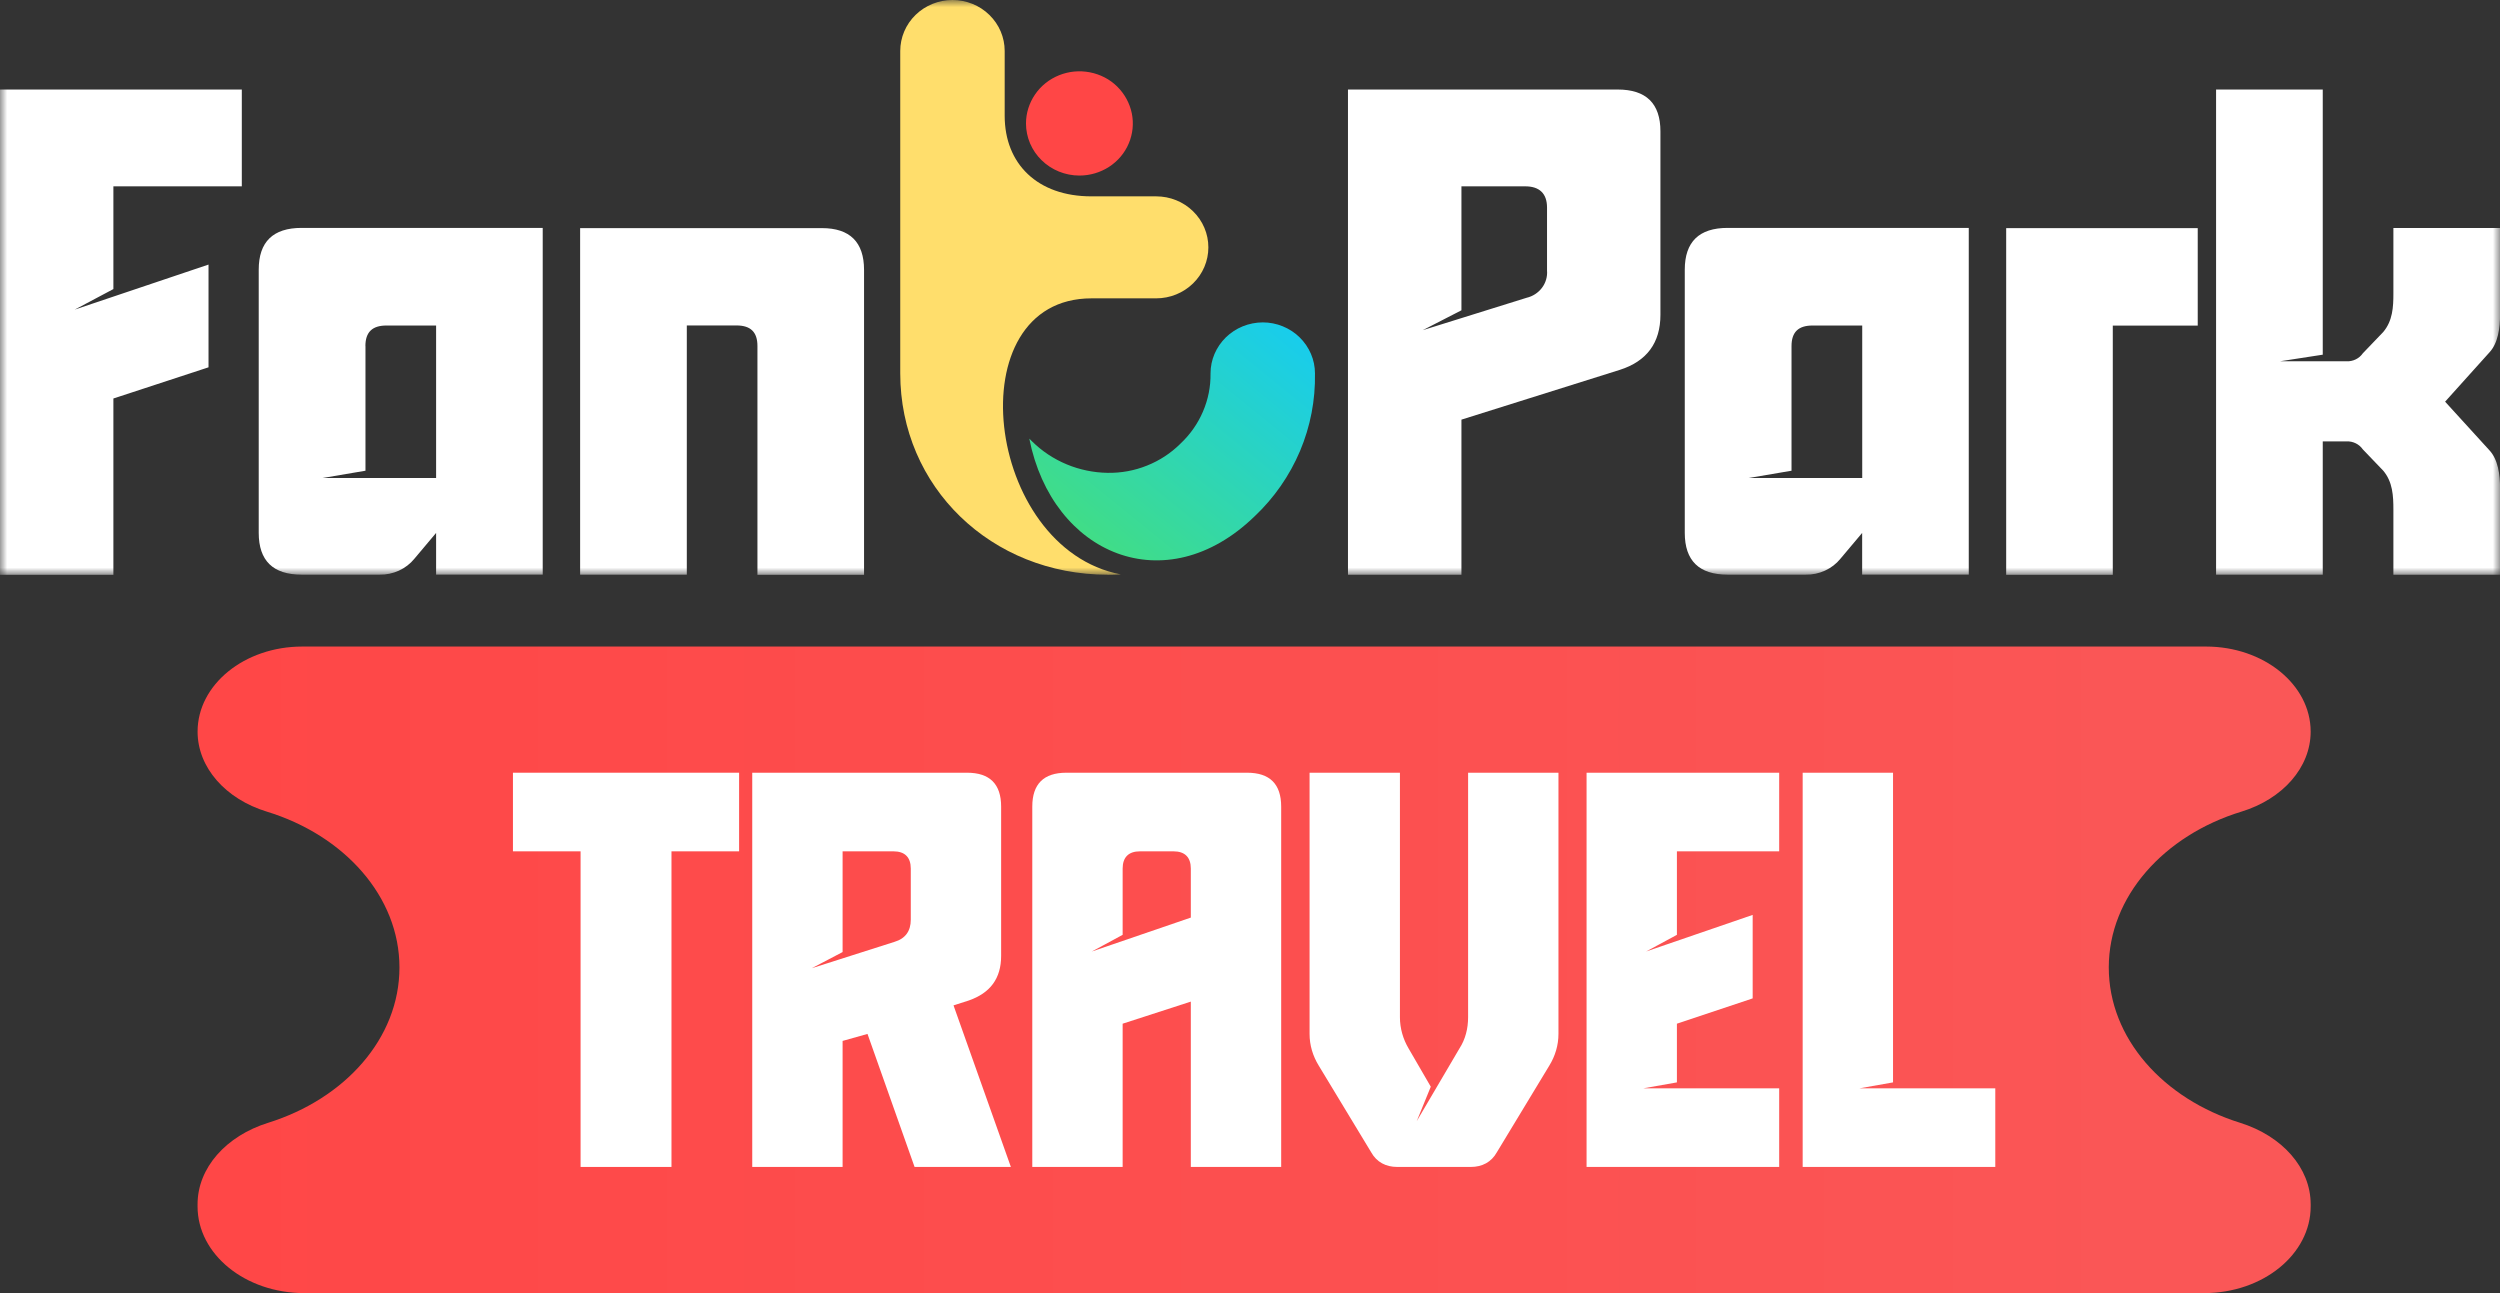
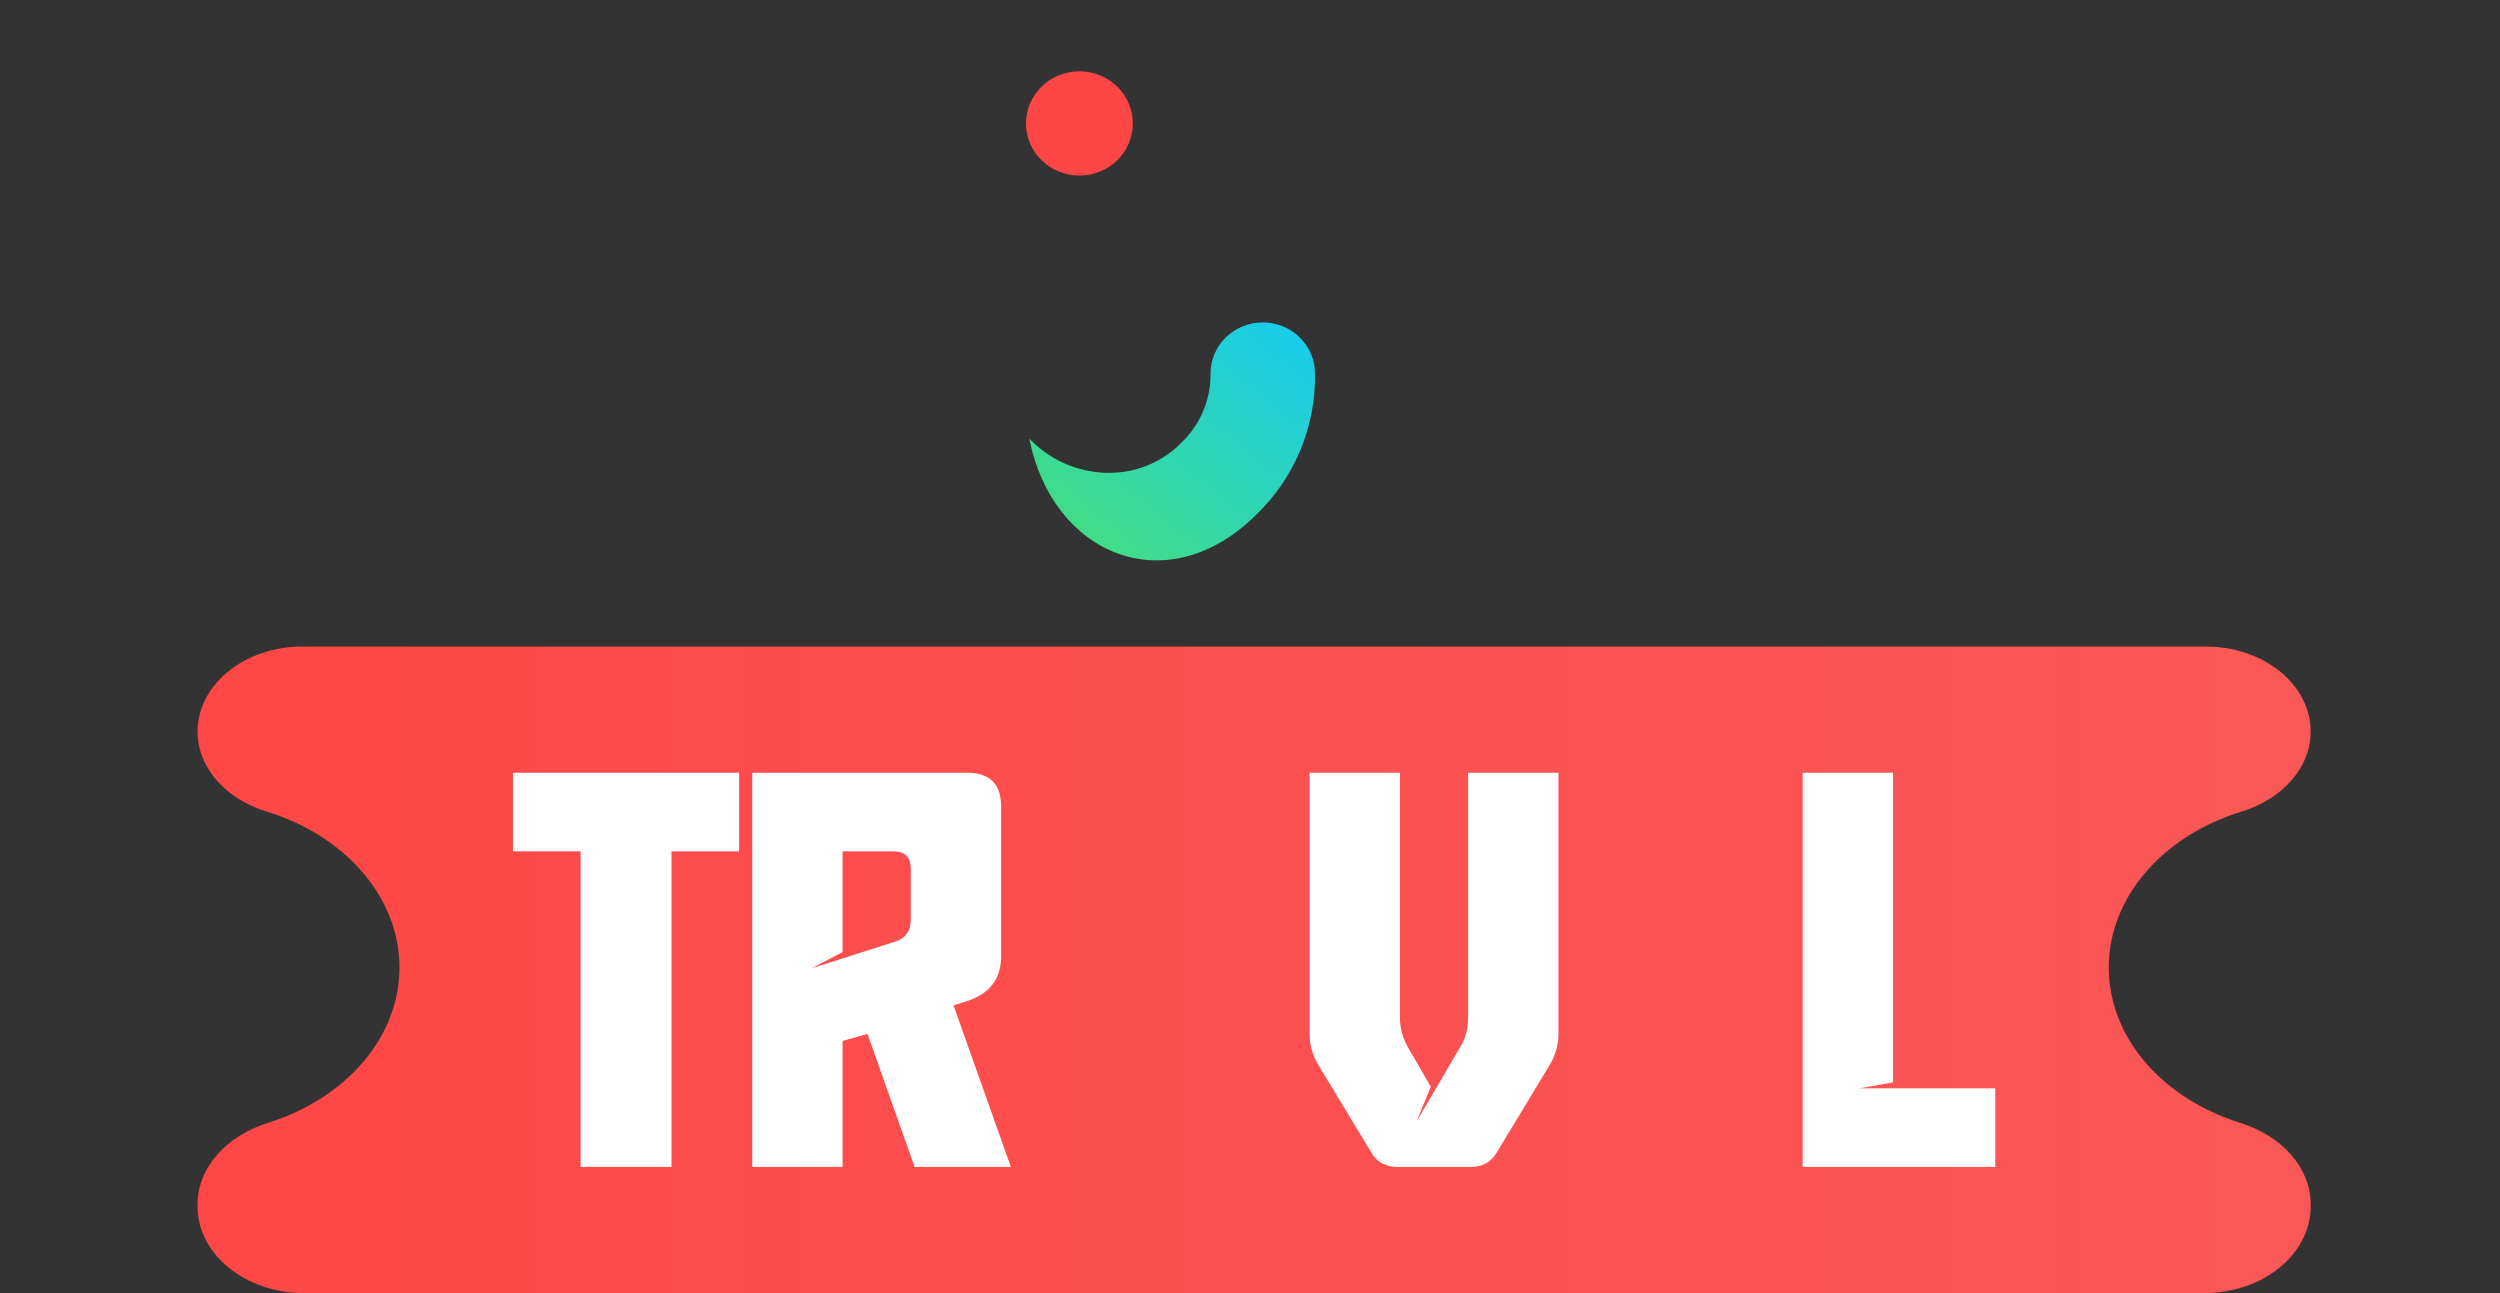
<svg xmlns="http://www.w3.org/2000/svg" width="174" height="90" viewBox="0 0 174 90" fill="none">
  <rect x="0" y="0" width="174" height="90" fill="#333333" stroke="none" />
  <mask id="mask0_9957_34279" style="mask-type:luminance" maskUnits="userSpaceOnUse" x="0" y="0" width="174" height="40">
    <path d="M174 0H0V40H174V0Z" fill="white" />
  </mask>
  <g mask="url(#mask0_9957_34279)">
-     <path d="M166.58 40V35.48C166.58 34.508 166.535 33.542 165.871 32.757L164.454 31.279C164.328 31.098 164.162 30.953 163.961 30.855C163.76 30.757 163.544 30.711 163.318 30.721H161.664V39.995H154.239V6.231H161.664V24.686L158.683 25.146H163.318C163.539 25.157 163.76 25.11 163.961 25.012C164.162 24.914 164.328 24.769 164.454 24.588L165.871 23.111C166.535 22.325 166.58 21.359 166.58 20.434V15.867H174.005V21.865C174.005 22.837 173.864 23.896 173.251 24.542L170.179 27.957L173.251 31.326C173.864 31.971 174.005 33.031 174.005 34.002V40H166.58ZM139.63 40V15.877H152.962V22.661H147.05V40.005H139.625L139.63 40ZM129.606 40V37.092L128.093 38.889C127.807 39.241 127.44 39.525 127.017 39.716C126.6 39.907 126.143 40.005 125.68 39.995H120.241C118.255 39.995 117.26 39.024 117.26 37.086V18.771C117.26 16.833 118.255 15.862 120.241 15.862H137.026V39.99H129.601L129.606 40ZM124.69 24.087V32.762L121.714 33.268H129.611V22.656H126.158C125.162 22.656 124.69 23.116 124.69 24.087ZM93.819 40V6.231H112.59C114.576 6.231 115.566 7.203 115.566 9.14V21.917C115.566 23.855 114.621 25.146 112.731 25.745L101.716 29.207V40H93.819ZM101.716 21.597L99.022 22.981L106.256 20.724C106.683 20.625 107.06 20.377 107.322 20.031C107.583 19.685 107.709 19.256 107.673 18.827V14.446C107.673 13.475 107.151 12.969 106.16 12.969H101.716V21.597ZM52.718 40V24.082C52.718 23.111 52.246 22.651 51.255 22.651H47.802V39.995H40.377V15.877H57.207C59.148 15.877 60.138 16.849 60.138 18.786V40.005H52.713L52.718 40ZM30.353 40V37.092L28.84 38.889C28.553 39.241 28.186 39.525 27.764 39.716C27.347 39.907 26.889 40.005 26.427 39.995H20.988C19.002 39.995 18.007 39.024 18.007 37.086V18.771C18.007 16.833 19.002 15.862 20.988 15.862H37.773V39.99H30.348L30.353 40ZM25.437 24.087V32.762L22.456 33.268H30.353V22.656H26.899C25.909 22.656 25.432 23.116 25.432 24.087H25.437ZM-9.88664e-05 40V6.231H16.83V12.969H7.892V20.119L5.198 21.55L14.513 18.414V25.565L7.892 27.735V40.005H-0.005L-9.88664e-05 40Z" fill="white" />
-     <path fill-rule="evenodd" clip-rule="evenodd" d="M77.095 40C69.001 40 62.657 33.898 62.657 25.988V3.549C62.657 2.609 63.039 1.705 63.723 1.038C64.406 0.372 65.331 0 66.291 0C67.252 0 68.182 0.372 68.86 1.038C69.544 1.705 69.926 2.604 69.926 3.549V8.06C69.926 11.403 72.208 13.671 75.969 13.666H80.468C81.433 13.666 82.358 14.038 83.037 14.704C83.72 15.371 84.102 16.27 84.102 17.215C84.102 18.161 83.72 19.06 83.037 19.726C82.353 20.393 81.428 20.765 80.468 20.765H75.969C66.533 20.765 68.508 38.171 78.01 39.979C77.708 39.995 77.401 40.005 77.09 40.005" fill="#FFDE6C" />
    <path fill-rule="evenodd" clip-rule="evenodd" d="M75.129 12.219C75.862 12.219 76.581 12.007 77.194 11.61C77.808 11.212 78.285 10.643 78.562 9.982C78.843 9.321 78.918 8.587 78.773 7.884C78.627 7.182 78.275 6.536 77.757 6.024C77.24 5.513 76.576 5.172 75.852 5.032C75.129 4.893 74.385 4.965 73.706 5.239C73.028 5.513 72.444 5.978 72.037 6.577C71.63 7.177 71.409 7.874 71.409 8.592C71.409 9.553 71.801 10.478 72.5 11.155C73.198 11.837 74.143 12.219 75.129 12.219Z" fill="#FF4646" />
    <path fill-rule="evenodd" clip-rule="evenodd" d="M71.645 30.534C71.706 30.596 71.766 30.658 71.831 30.72C73.224 32.094 75.114 32.88 77.089 32.91C78.029 32.926 78.965 32.755 79.834 32.404C80.704 32.058 81.493 31.541 82.152 30.885C82.825 30.255 83.363 29.495 83.725 28.648C84.087 27.806 84.268 26.902 84.253 25.987C84.253 25.047 84.64 24.148 85.319 23.481C86.002 22.815 86.922 22.443 87.887 22.438C88.853 22.438 89.773 22.815 90.456 23.481C91.135 24.148 91.522 25.047 91.522 25.987C91.557 27.837 91.205 29.676 90.481 31.392C89.757 33.102 88.682 34.652 87.319 35.938C81.141 41.926 73.244 38.614 71.64 30.534" fill="url(#paint0_linear_9957_34279)" />
  </g>
  <path fill-rule="evenodd" clip-rule="evenodd" d="M13.75 83.968C13.75 87.3 17.073 90 21.174 90L21.175 89.999L88.933 89.999L153.398 89.999L153.4 90C157.5 90 160.823 87.3 160.823 83.968V83.822C160.823 81.278 158.835 79.059 155.912 78.147C150.565 76.476 146.771 72.266 146.771 67.333C146.771 62.4 150.609 58.142 156.002 56.49C158.878 55.61 160.822 53.417 160.822 50.92C160.822 47.651 157.559 45 153.536 45H88.933H88.933H21.037C17.014 45 13.752 47.651 13.752 50.92C13.752 53.417 15.695 55.61 18.571 56.49C23.965 58.142 27.802 62.4 27.802 67.333C27.802 72.266 24.008 76.476 18.661 78.147C15.739 79.059 13.75 81.278 13.75 83.822V83.968Z" fill="url(#paint1_linear_9957_34279)" />
  <path d="M131.755 75.334L129.42 75.747H138.872V81.219H125.466V53.781H131.755V75.334Z" fill="white" />
-   <path d="M121.986 69.487L116.713 71.249V75.334L114.379 75.747H123.831V81.219H110.425V53.781H123.831V59.253H116.713V65.064L114.567 66.225L121.986 63.677V69.487Z" fill="white" />
  <path d="M102.18 70.799V53.781H108.469V71.961C108.469 72.748 108.243 73.498 107.829 74.172L104.176 80.207C103.799 80.882 103.159 81.219 102.368 81.219H97.247C96.456 81.219 95.816 80.882 95.439 80.207L91.787 74.172C91.372 73.498 91.146 72.748 91.146 71.961V53.781H97.435V70.799C97.435 71.586 97.661 72.336 98.038 72.973L99.582 75.634L98.603 78.033L101.578 72.973C101.992 72.336 102.18 71.586 102.18 70.799Z" fill="white" />
-   <path d="M89.17 56.142V81.219H82.881V69.712L78.136 71.249V81.219H71.847V56.142C71.847 54.568 72.638 53.781 74.22 53.781H86.797C88.379 53.781 89.17 54.568 89.17 56.142ZM78.136 60.453V65.064L75.99 66.225L82.881 63.864V60.453C82.881 59.666 82.467 59.253 81.676 59.253H79.341C78.55 59.253 78.136 59.666 78.136 60.453Z" fill="white" />
  <path d="M67.42 69.637L66.365 69.974L70.357 81.219H63.654L60.378 71.961L58.645 72.448V81.219H52.356V53.781H67.307C68.888 53.781 69.679 54.568 69.679 56.142V66.525C69.679 68.1 68.926 69.112 67.42 69.637ZM62.185 59.253H58.645V66.263L56.499 67.388L62.261 65.551C63.014 65.326 63.39 64.801 63.39 64.014V60.453C63.39 59.666 62.976 59.253 62.185 59.253Z" fill="white" />
  <path d="M40.408 81.219V59.253H35.701V53.781H51.442V59.253H46.735V81.219H40.408Z" fill="white" />
  <defs>
    <linearGradient id="paint0_linear_9957_34279" x1="73.882" y1="40.686" x2="89.362" y2="21.574" gradientUnits="userSpaceOnUse">
      <stop stop-color="#48E074" />
      <stop offset="1" stop-color="#17CCF0" />
    </linearGradient>
    <linearGradient id="paint1_linear_9957_34279" x1="6.143" y1="67.5" x2="158.287" y2="67.5" gradientUnits="userSpaceOnUse">
      <stop stop-color="#FF4646" />
      <stop offset="1" stop-color="#FA5757" />
    </linearGradient>
  </defs>
</svg>